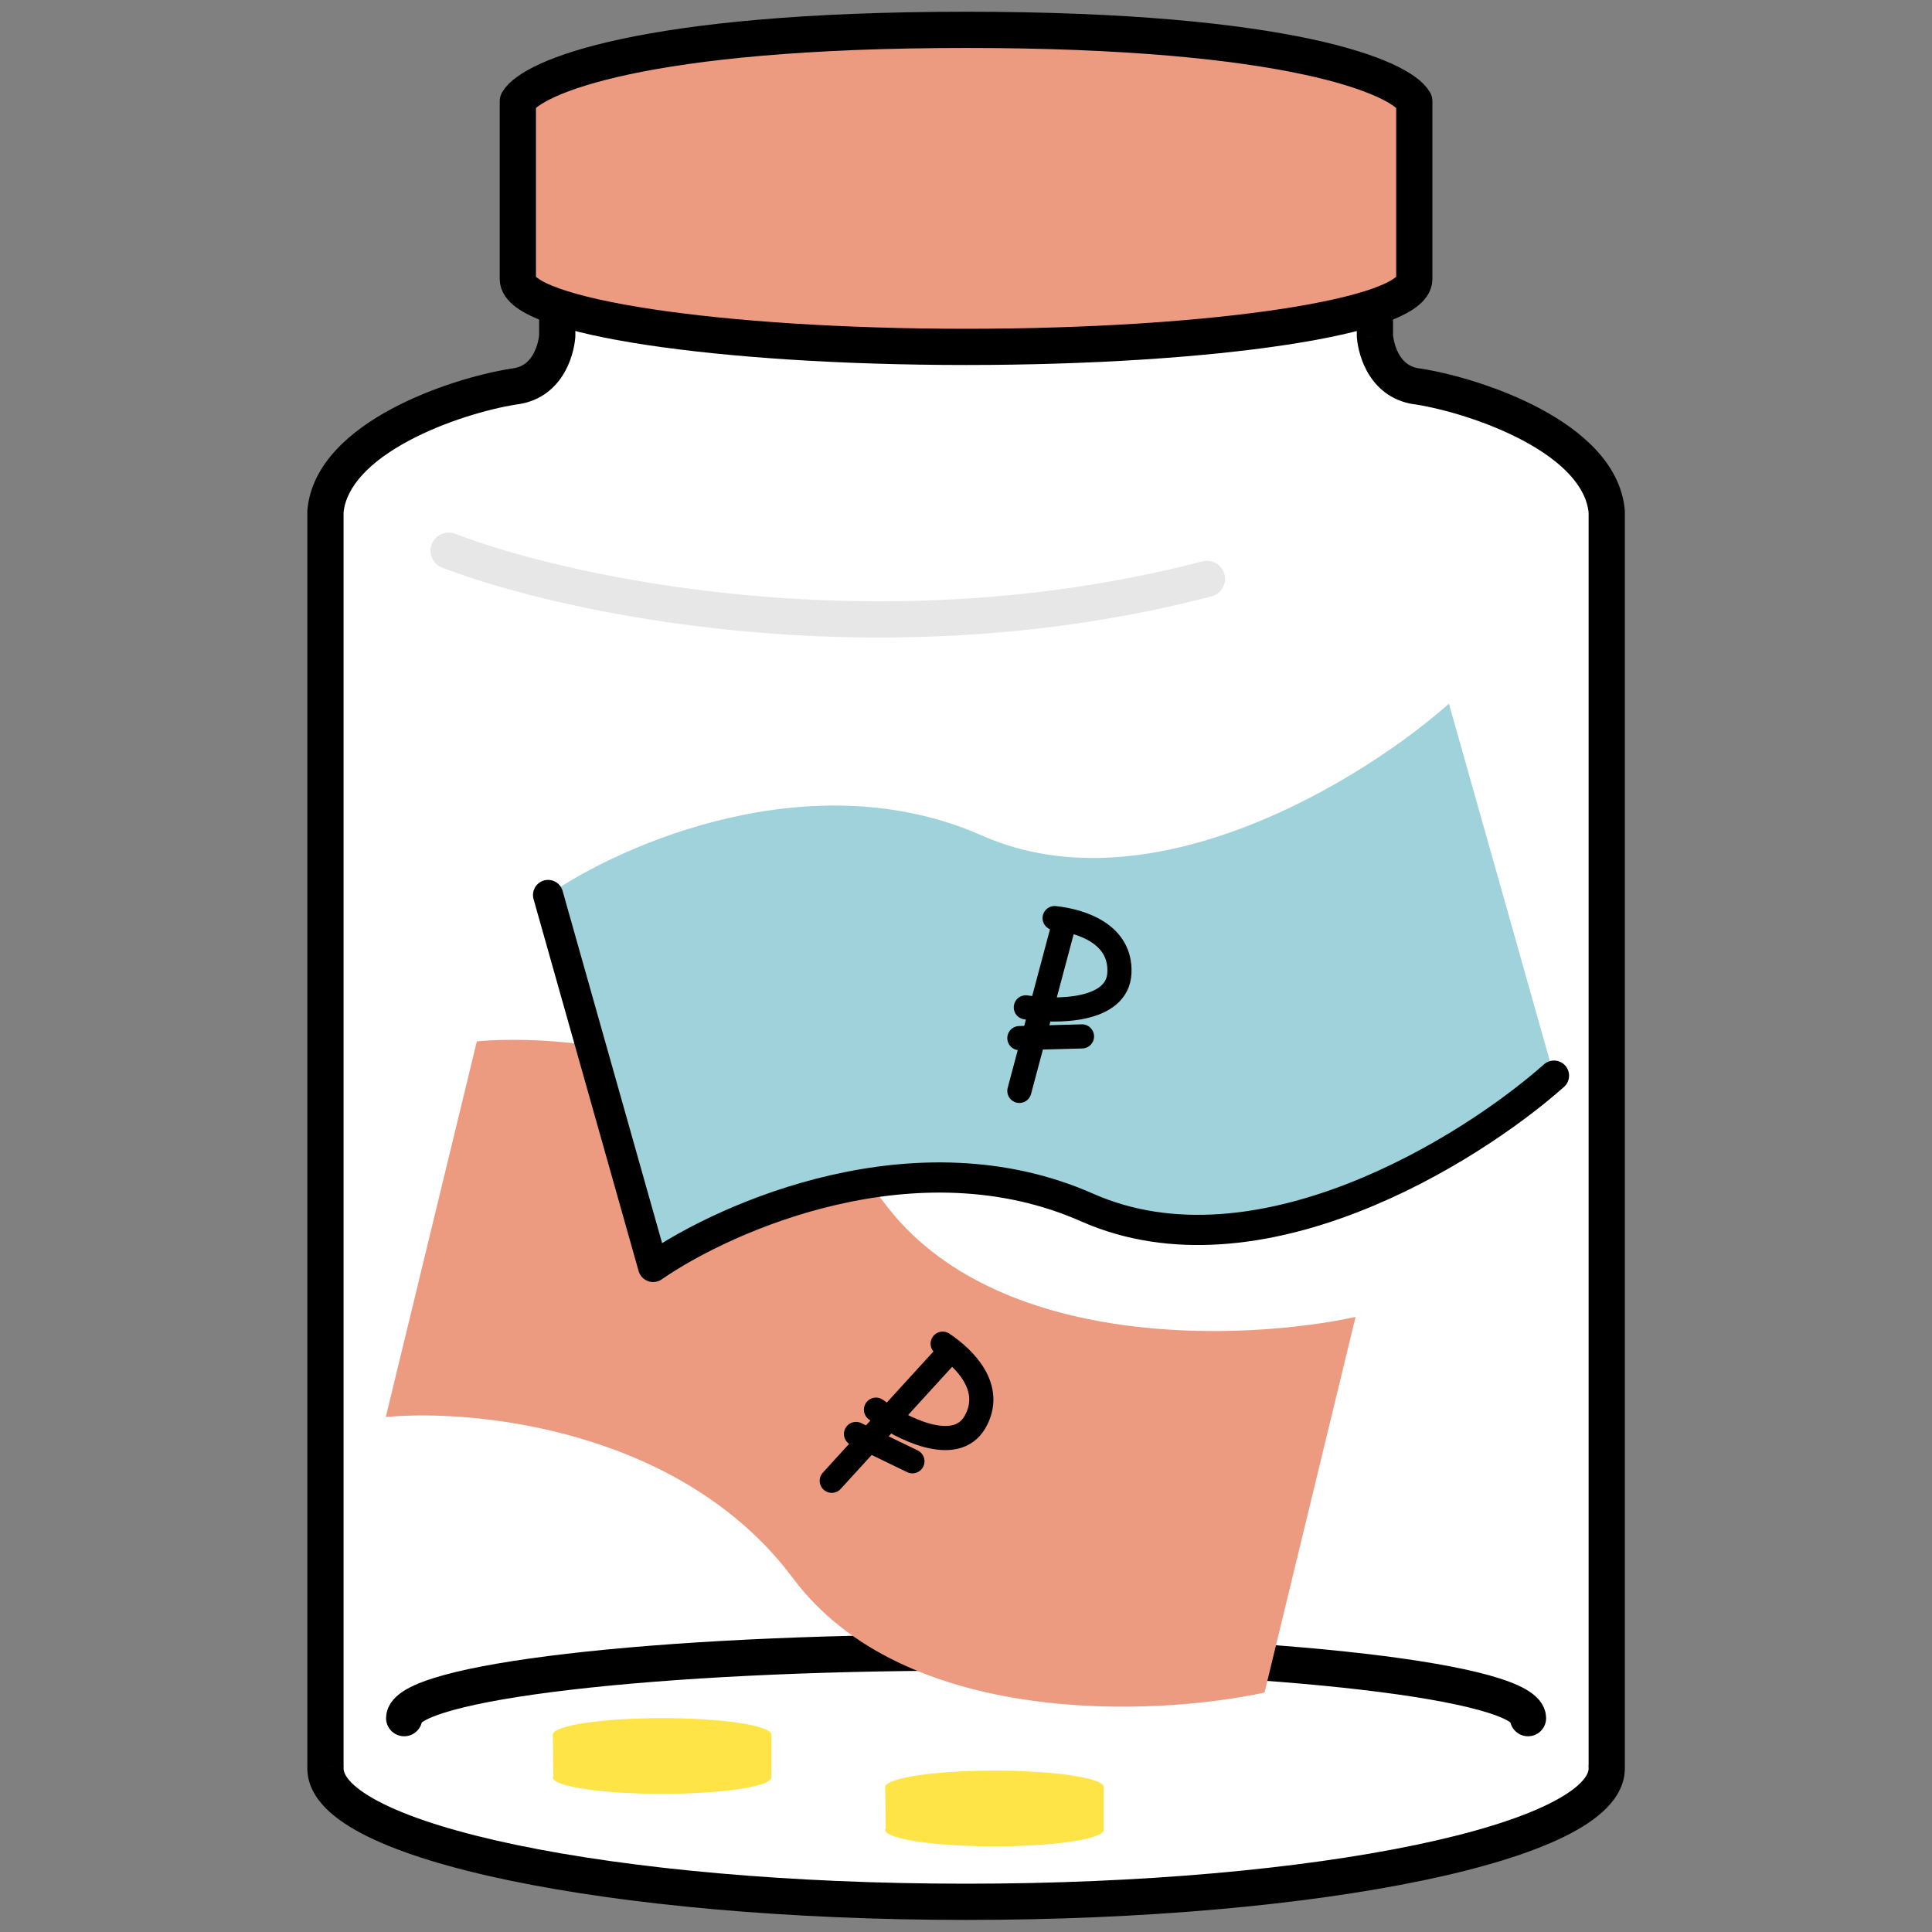
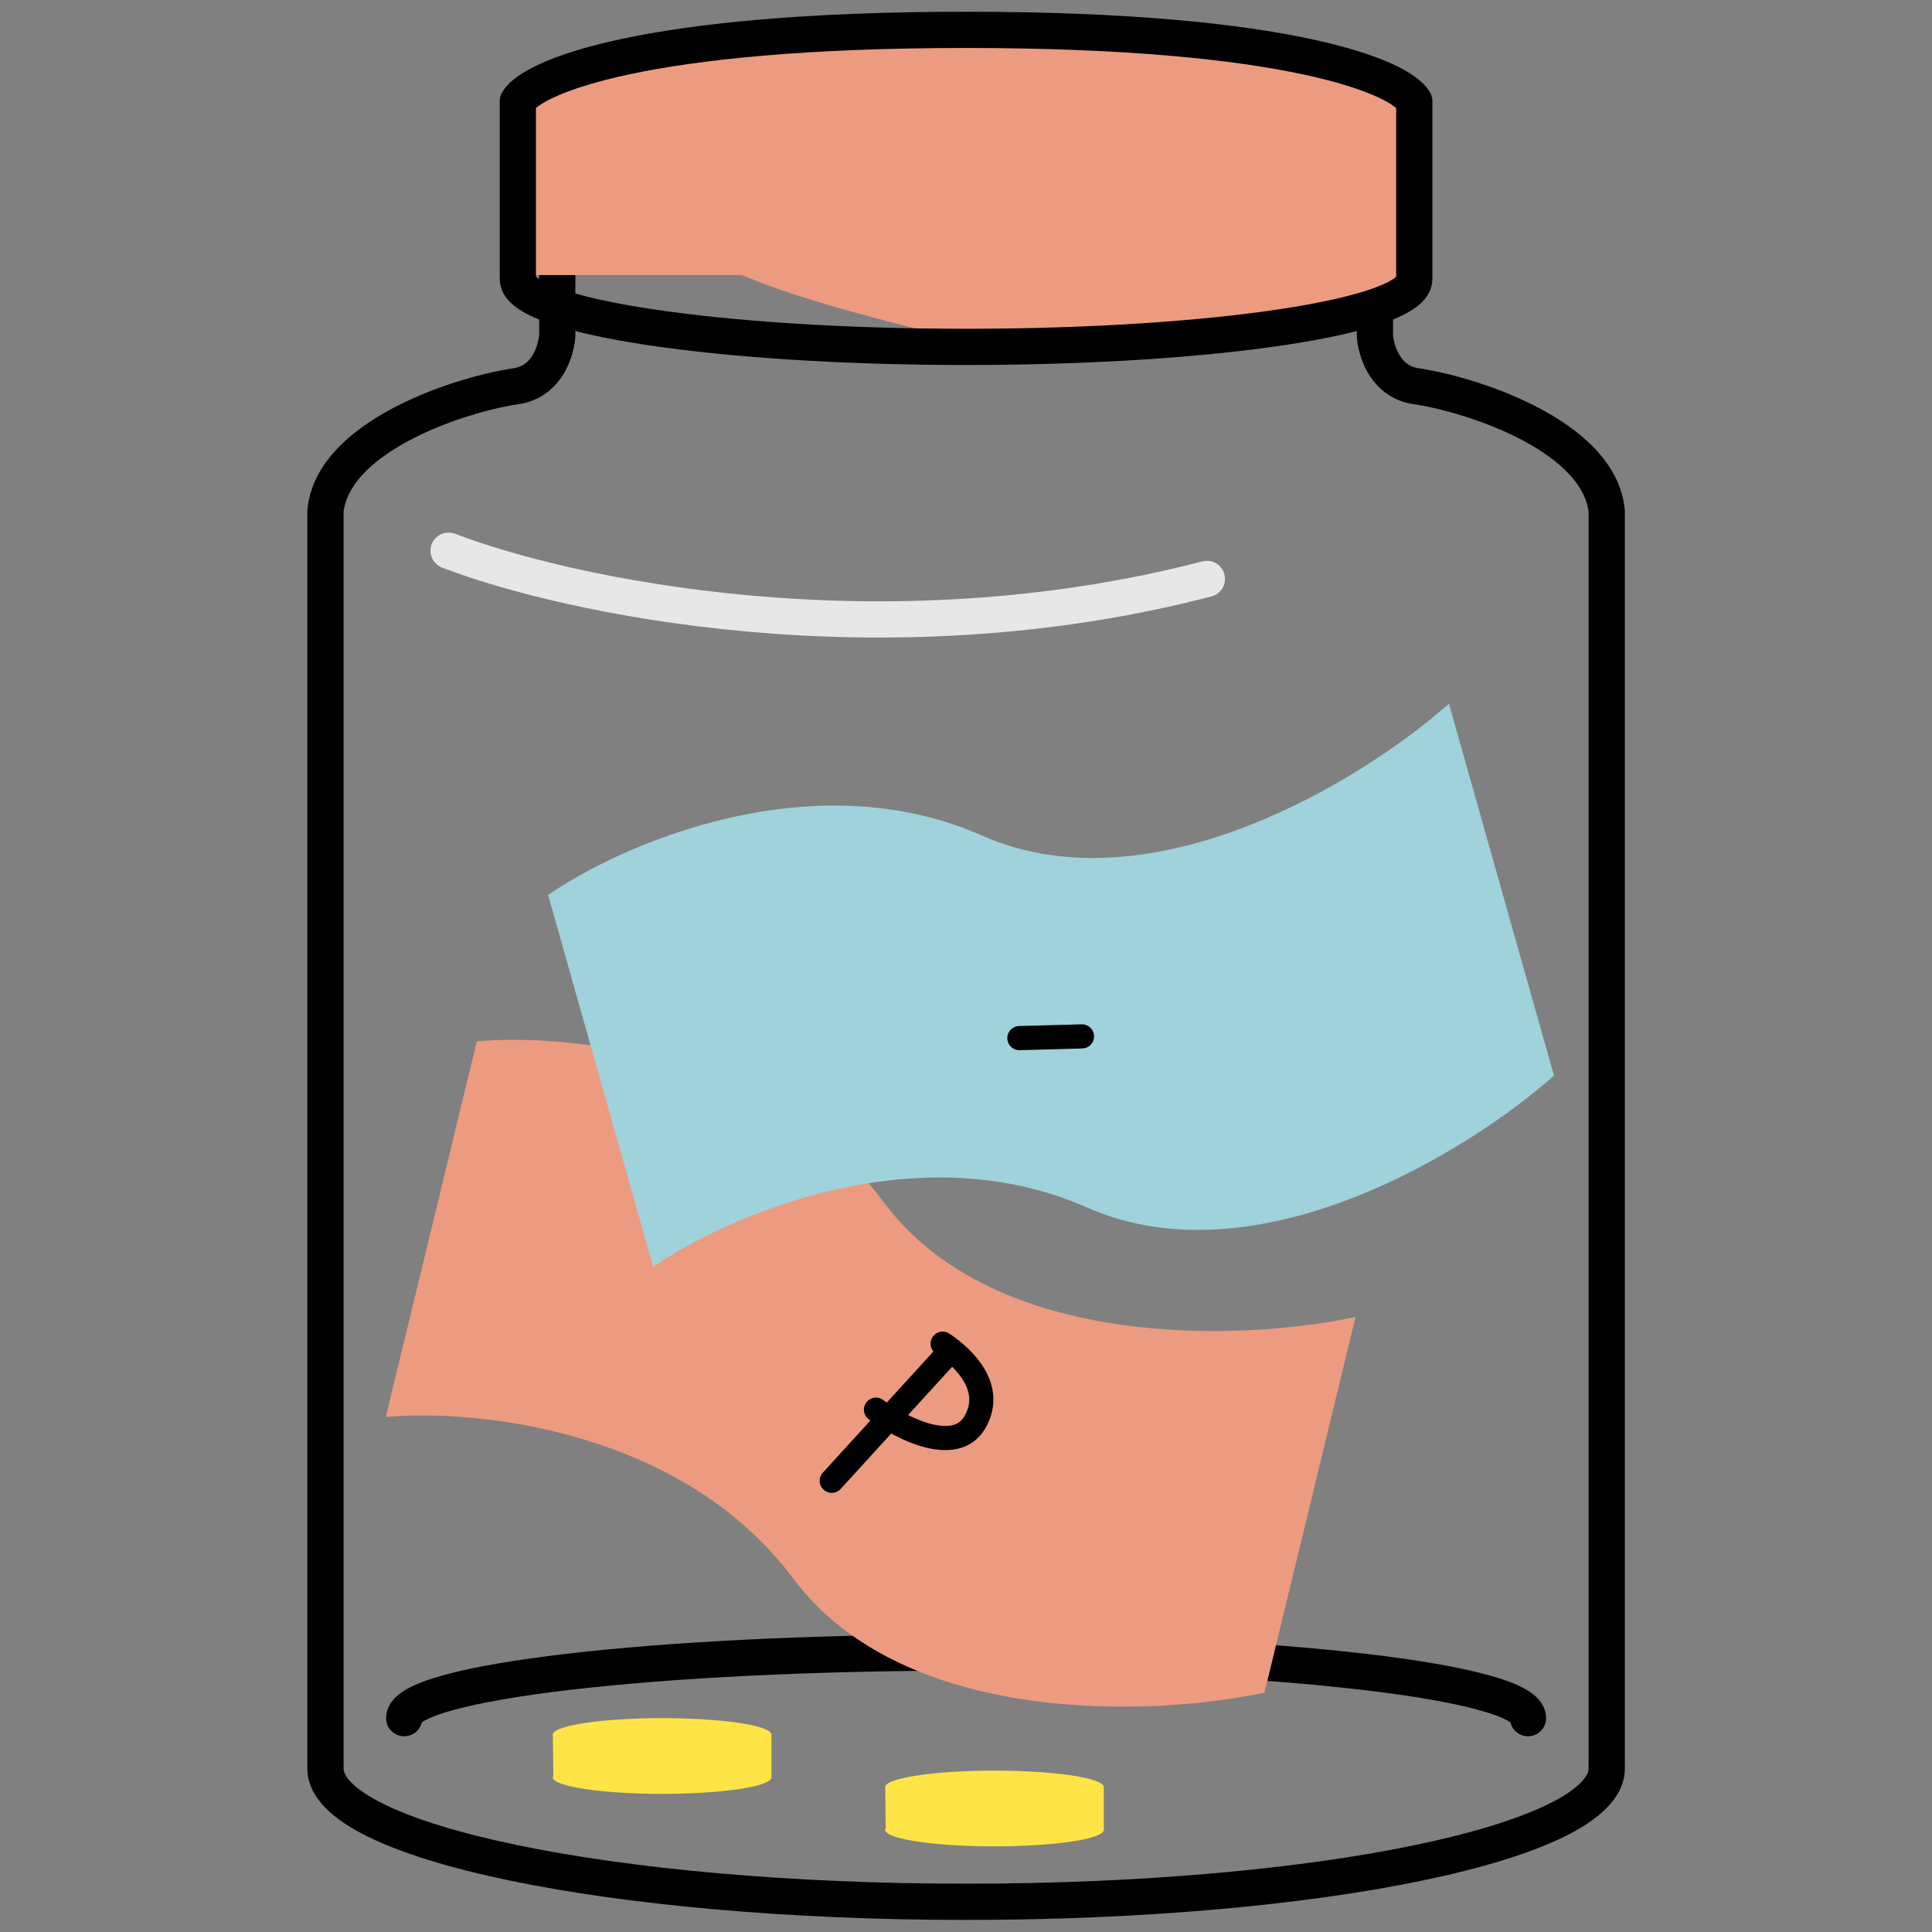
<svg xmlns="http://www.w3.org/2000/svg" width="64" height="64" viewBox="0 0 64 64" fill="none">
  <rect x="0" y="0" width="64" height="64" fill="#808080" stroke="none" />
-   <path fill-rule="evenodd" clip-rule="evenodd" d="M45.549 8.967V4.042V3.897H45.514C45.019 2.845 39.159 2.014 32.004 2.014C24.849 2.014 18.99 2.845 18.494 3.897H18.46V4.042V8.967V9.04H18.459V11.14C18.41 11.647 18.111 12.69 17.01 12.806C15.055 13.12 11.013 14.501 10.781 16.935V17.007V58.509H10.784C10.782 58.533 10.781 58.558 10.781 58.582C10.781 61.022 20.282 63 32.003 63C43.723 63 53.225 61.022 53.225 58.582C53.225 58.572 53.224 58.563 53.224 58.553C53.224 58.545 53.224 58.537 53.223 58.529L53.222 58.509H53.225V17.007V16.935H53.224C52.992 14.501 48.95 13.12 46.995 12.806C45.894 12.691 45.594 11.648 45.546 11.14V9.112H45.549V8.967Z" fill="white" />
  <path d="M45.549 3.897H46.149C46.149 3.566 45.88 3.297 45.549 3.297V3.897ZM45.514 3.897L44.972 4.153C45.071 4.363 45.282 4.497 45.514 4.497V3.897ZM18.494 3.897V4.497C18.726 4.497 18.938 4.363 19.037 4.153L18.494 3.897ZM18.46 3.897V3.297C18.129 3.297 17.86 3.566 17.86 3.897H18.46ZM18.46 9.04V9.64C18.791 9.64 19.06 9.371 19.06 9.04H18.46ZM18.459 9.04V8.44C18.127 8.44 17.859 8.708 17.859 9.04H18.459ZM18.459 11.14L19.056 11.197C19.058 11.178 19.059 11.159 19.059 11.14H18.459ZM17.01 12.806L16.947 12.209C16.936 12.21 16.926 12.212 16.915 12.214L17.01 12.806ZM10.781 16.935L10.184 16.878C10.182 16.897 10.181 16.916 10.181 16.935H10.781ZM10.781 58.509H10.181C10.181 58.841 10.45 59.109 10.781 59.109V58.509ZM10.784 58.509L11.382 58.556C11.395 58.389 11.338 58.224 11.224 58.102C11.111 57.979 10.951 57.909 10.784 57.909V58.509ZM53.224 58.553L53.824 58.535L53.824 58.535L53.224 58.553ZM53.223 58.529L53.822 58.495L53.822 58.489L53.223 58.529ZM53.222 58.509V57.909C53.056 57.909 52.897 57.978 52.784 58.099C52.67 58.221 52.612 58.384 52.623 58.549L53.222 58.509ZM53.225 58.509V59.109C53.556 59.109 53.825 58.841 53.825 58.509H53.225ZM53.225 16.935H53.825C53.825 16.603 53.556 16.335 53.225 16.335V16.935ZM53.224 16.935L52.626 16.992C52.656 17.299 52.914 17.535 53.224 17.535V16.935ZM46.995 12.806L47.09 12.214C47.079 12.212 47.068 12.211 47.058 12.21L46.995 12.806ZM45.546 11.14H44.946C44.946 11.159 44.947 11.178 44.949 11.197L45.546 11.14ZM45.546 9.112V8.512C45.215 8.512 44.946 8.781 44.946 9.112H45.546ZM45.549 9.112V9.712C45.88 9.712 46.149 9.444 46.149 9.112H45.549ZM44.949 4.042V8.967H46.149V4.042H44.949ZM44.949 3.897V4.042H46.149V3.897H44.949ZM45.514 4.497H45.549V3.297H45.514V4.497ZM32.004 2.614C35.562 2.614 38.787 2.821 41.173 3.155C42.369 3.323 43.336 3.52 44.023 3.732C44.368 3.839 44.622 3.943 44.793 4.038C44.983 4.144 44.992 4.195 44.972 4.153L46.057 3.642C45.913 3.336 45.63 3.131 45.377 2.99C45.105 2.838 44.764 2.705 44.378 2.586C43.603 2.346 42.565 2.139 41.34 1.967C38.884 1.623 35.602 1.414 32.004 1.414V2.614ZM19.037 4.153C19.017 4.195 19.026 4.144 19.215 4.038C19.387 3.943 19.64 3.839 19.985 3.732C20.672 3.52 21.639 3.323 22.835 3.155C25.222 2.821 28.447 2.614 32.004 2.614V1.414C28.407 1.414 25.125 1.623 22.669 1.967C21.444 2.139 20.406 2.346 19.631 2.586C19.245 2.705 18.904 2.838 18.632 2.99C18.378 3.131 18.095 3.336 17.951 3.642L19.037 4.153ZM18.46 4.497H18.494V3.297H18.46V4.497ZM19.06 4.042V3.897H17.86V4.042H19.06ZM19.06 8.967V4.042H17.86V8.967H19.06ZM19.06 9.04V8.967H17.86V9.04H19.06ZM18.459 9.64H18.46V8.44H18.459V9.64ZM19.059 11.14V9.04H17.859V11.14H19.059ZM17.073 13.403C17.834 13.323 18.334 12.909 18.633 12.445C18.92 12.001 19.026 11.512 19.056 11.197L17.861 11.083C17.843 11.275 17.776 11.561 17.625 11.794C17.488 12.008 17.287 12.174 16.947 12.209L17.073 13.403ZM11.379 16.991C11.464 16.098 12.278 15.277 13.533 14.604C14.748 13.952 16.181 13.547 17.105 13.399L16.915 12.214C15.883 12.379 14.318 12.821 12.966 13.547C11.652 14.251 10.331 15.338 10.184 16.878L11.379 16.991ZM11.381 17.007V16.935H10.181V17.007H11.381ZM11.381 58.509V17.007H10.181V58.509H11.381ZM10.784 57.909H10.781V59.109H10.784V57.909ZM11.381 58.582C11.381 58.573 11.382 58.564 11.382 58.556L10.186 58.463C10.183 58.502 10.181 58.542 10.181 58.582H11.381ZM32.003 62.4C26.171 62.4 20.909 61.907 17.119 61.118C15.22 60.723 13.722 60.259 12.714 59.763C12.209 59.514 11.857 59.273 11.64 59.052C11.425 58.833 11.381 58.677 11.381 58.582H10.181C10.181 59.096 10.434 59.536 10.784 59.893C11.133 60.247 11.615 60.56 12.184 60.84C13.324 61.401 14.934 61.889 16.875 62.293C20.766 63.103 26.114 63.6 32.003 63.6V62.4ZM52.625 58.582C52.625 58.677 52.581 58.833 52.365 59.052C52.148 59.273 51.797 59.514 51.292 59.763C50.284 60.259 48.786 60.723 46.887 61.118C43.097 61.907 37.835 62.4 32.003 62.4V63.6C37.892 63.6 43.24 63.103 47.131 62.293C49.072 61.889 50.682 61.401 51.822 60.84C52.391 60.56 52.873 60.247 53.221 59.893C53.572 59.536 53.825 59.096 53.825 58.582H52.625ZM52.624 58.572C52.625 58.575 52.625 58.578 52.625 58.582H53.825C53.825 58.566 53.824 58.55 53.824 58.535L52.624 58.572ZM52.624 58.563C52.624 58.565 52.624 58.568 52.624 58.572L53.824 58.535C53.824 58.522 53.823 58.508 53.822 58.495L52.624 58.563ZM52.623 58.549L52.624 58.569L53.822 58.489L53.821 58.469L52.623 58.549ZM53.225 57.909H53.222V59.109H53.225V57.909ZM52.625 17.007V58.509H53.825V17.007H52.625ZM52.625 16.935V17.007H53.825V16.935H52.625ZM53.224 17.535H53.225V16.335H53.224V17.535ZM53.821 16.878C53.674 15.338 52.352 14.251 51.039 13.547C49.687 12.821 48.122 12.38 47.09 12.214L46.9 13.399C47.824 13.547 49.257 13.953 50.472 14.604C51.726 15.277 52.541 16.098 52.626 16.992L53.821 16.878ZM47.058 12.21C46.718 12.174 46.517 12.008 46.38 11.795C46.229 11.561 46.162 11.275 46.144 11.084L44.949 11.197C44.979 11.513 45.085 12.002 45.372 12.445C45.671 12.909 46.171 13.323 46.932 13.403L47.058 12.21ZM46.146 11.14V9.112H44.946V11.14H46.146ZM45.549 8.512H45.546V9.712H45.549V8.512ZM44.949 8.967V9.112H46.149V8.967H44.949Z" fill="black" />
  <path d="M46.85 3.245C46.85 4.485 40.203 5.491 32.002 5.491C23.802 5.491 17.154 4.485 17.154 3.245C17.154 2.005 23.802 1 32.002 1C40.203 1 46.85 2.005 46.85 3.245Z" fill="#EC9B81" />
-   <path d="M46.85 9.04C46.85 10.28 40.203 11.285 32.002 11.285C23.802 11.285 17.154 10.28 17.154 9.04C17.154 7.8 23.802 6.794 32.002 6.794C40.203 6.794 46.85 7.8 46.85 9.04Z" fill="#EC9B81" />
+   <path d="M46.85 9.04C46.85 10.28 40.203 11.285 32.002 11.285C17.154 7.8 23.802 6.794 32.002 6.794C40.203 6.794 46.85 7.8 46.85 9.04Z" fill="#EC9B81" />
  <path d="M17.234 9.112L17.155 3.173H46.851V9.112H17.234Z" fill="#EC9B81" />
  <path fill-rule="evenodd" clip-rule="evenodd" d="M18.313 57.458C18.313 57.46 18.312 57.462 18.312 57.463C18.312 57.466 18.313 57.468 18.313 57.471L18.331 58.821C18.319 58.84 18.312 58.858 18.312 58.877C18.312 59.179 19.934 59.424 21.934 59.424C23.895 59.424 25.492 59.189 25.553 58.894H25.555V58.877V57.446H25.553C25.492 57.151 23.895 56.916 21.934 56.916C19.973 56.916 18.376 57.151 18.314 57.446H18.312L18.313 57.458Z" fill="#FEE447" />
  <path fill-rule="evenodd" clip-rule="evenodd" d="M29.322 59.197C29.322 59.198 29.322 59.2 29.322 59.202C29.322 59.205 29.322 59.207 29.323 59.209L29.341 60.56C29.328 60.578 29.322 60.596 29.322 60.615C29.322 60.918 30.944 61.163 32.944 61.163C34.905 61.163 36.502 60.927 36.563 60.633H36.565V60.615V59.202C36.565 59.202 36.565 59.202 36.565 59.202C36.565 59.202 36.565 59.202 36.565 59.202V59.184H36.563C36.502 58.89 34.905 58.654 32.944 58.654C30.983 58.654 29.386 58.89 29.324 59.184H29.322L29.322 59.197Z" fill="#FEE447" />
  <path d="M32.002 11.491C40.203 11.491 46.85 10.485 46.85 9.245V3.356C46.384 2.567 42.762 0.989 32.002 0.989C21.242 0.989 17.62 2.567 17.154 3.356V9.245C17.154 10.485 23.802 11.491 32.002 11.491Z" stroke="black" stroke-width="1.2" stroke-linecap="round" stroke-linejoin="round" />
  <path d="M13.389 56.916C13.389 55.716 21.723 54.743 32.003 54.743C42.283 54.743 50.617 55.716 50.617 56.916" stroke="black" stroke-width="1.2" stroke-linecap="round" stroke-linejoin="round" />
  <path d="M29.286 39.839C25.605 34.907 18.759 34.223 15.796 34.497L12.78 46.94C15.743 46.666 22.589 47.35 26.27 52.282C29.951 57.214 38.216 56.861 41.889 56.068L44.905 43.626C41.233 44.418 32.967 44.771 29.286 39.839Z" fill="#EC9B81" />
  <path d="M32.532 27.68C26.904 25.19 20.604 27.955 18.157 29.648L21.637 41.969C24.084 40.276 30.384 37.511 36.012 40.001C41.64 42.49 48.668 38.126 51.478 35.632L47.998 23.311C45.188 25.805 38.16 30.169 32.532 27.68Z" fill="#9FD2DA" />
-   <path d="M18.156 29.648L21.636 41.969C24.083 40.276 30.384 37.511 36.012 40.001C41.64 42.49 48.667 38.126 51.478 35.632" stroke="black" stroke-linecap="round" stroke-linejoin="round" />
  <path d="M14.861 18.242C18.715 19.728 29.135 21.996 39.98 19.177" stroke="#E7E7E7" stroke-width="1.2" stroke-linecap="round" />
-   <path d="M33.768 36.137L35.27 30.508" stroke="black" stroke-width="0.8" stroke-linecap="round" />
  <path d="M33.768 34.389L35.842 34.332" stroke="black" stroke-width="0.8" stroke-linecap="round" />
-   <path d="M34.936 30.413C35.81 30.508 37.139 30.928 37.082 32.225C37.026 33.523 34.992 33.529 33.982 33.37" stroke="black" stroke-width="0.8" stroke-linecap="round" />
  <path d="M27.553 49.053L31.48 44.75" stroke="black" stroke-width="0.8" stroke-linecap="round" />
-   <path d="M28.357 47.502L30.225 48.407" stroke="black" stroke-width="0.8" stroke-linecap="round" />
  <path d="M31.227 44.511C31.959 44.998 32.945 45.983 32.297 47.109C31.649 48.234 29.841 47.303 29.018 46.697" stroke="black" stroke-width="0.8" stroke-linecap="round" />
</svg>